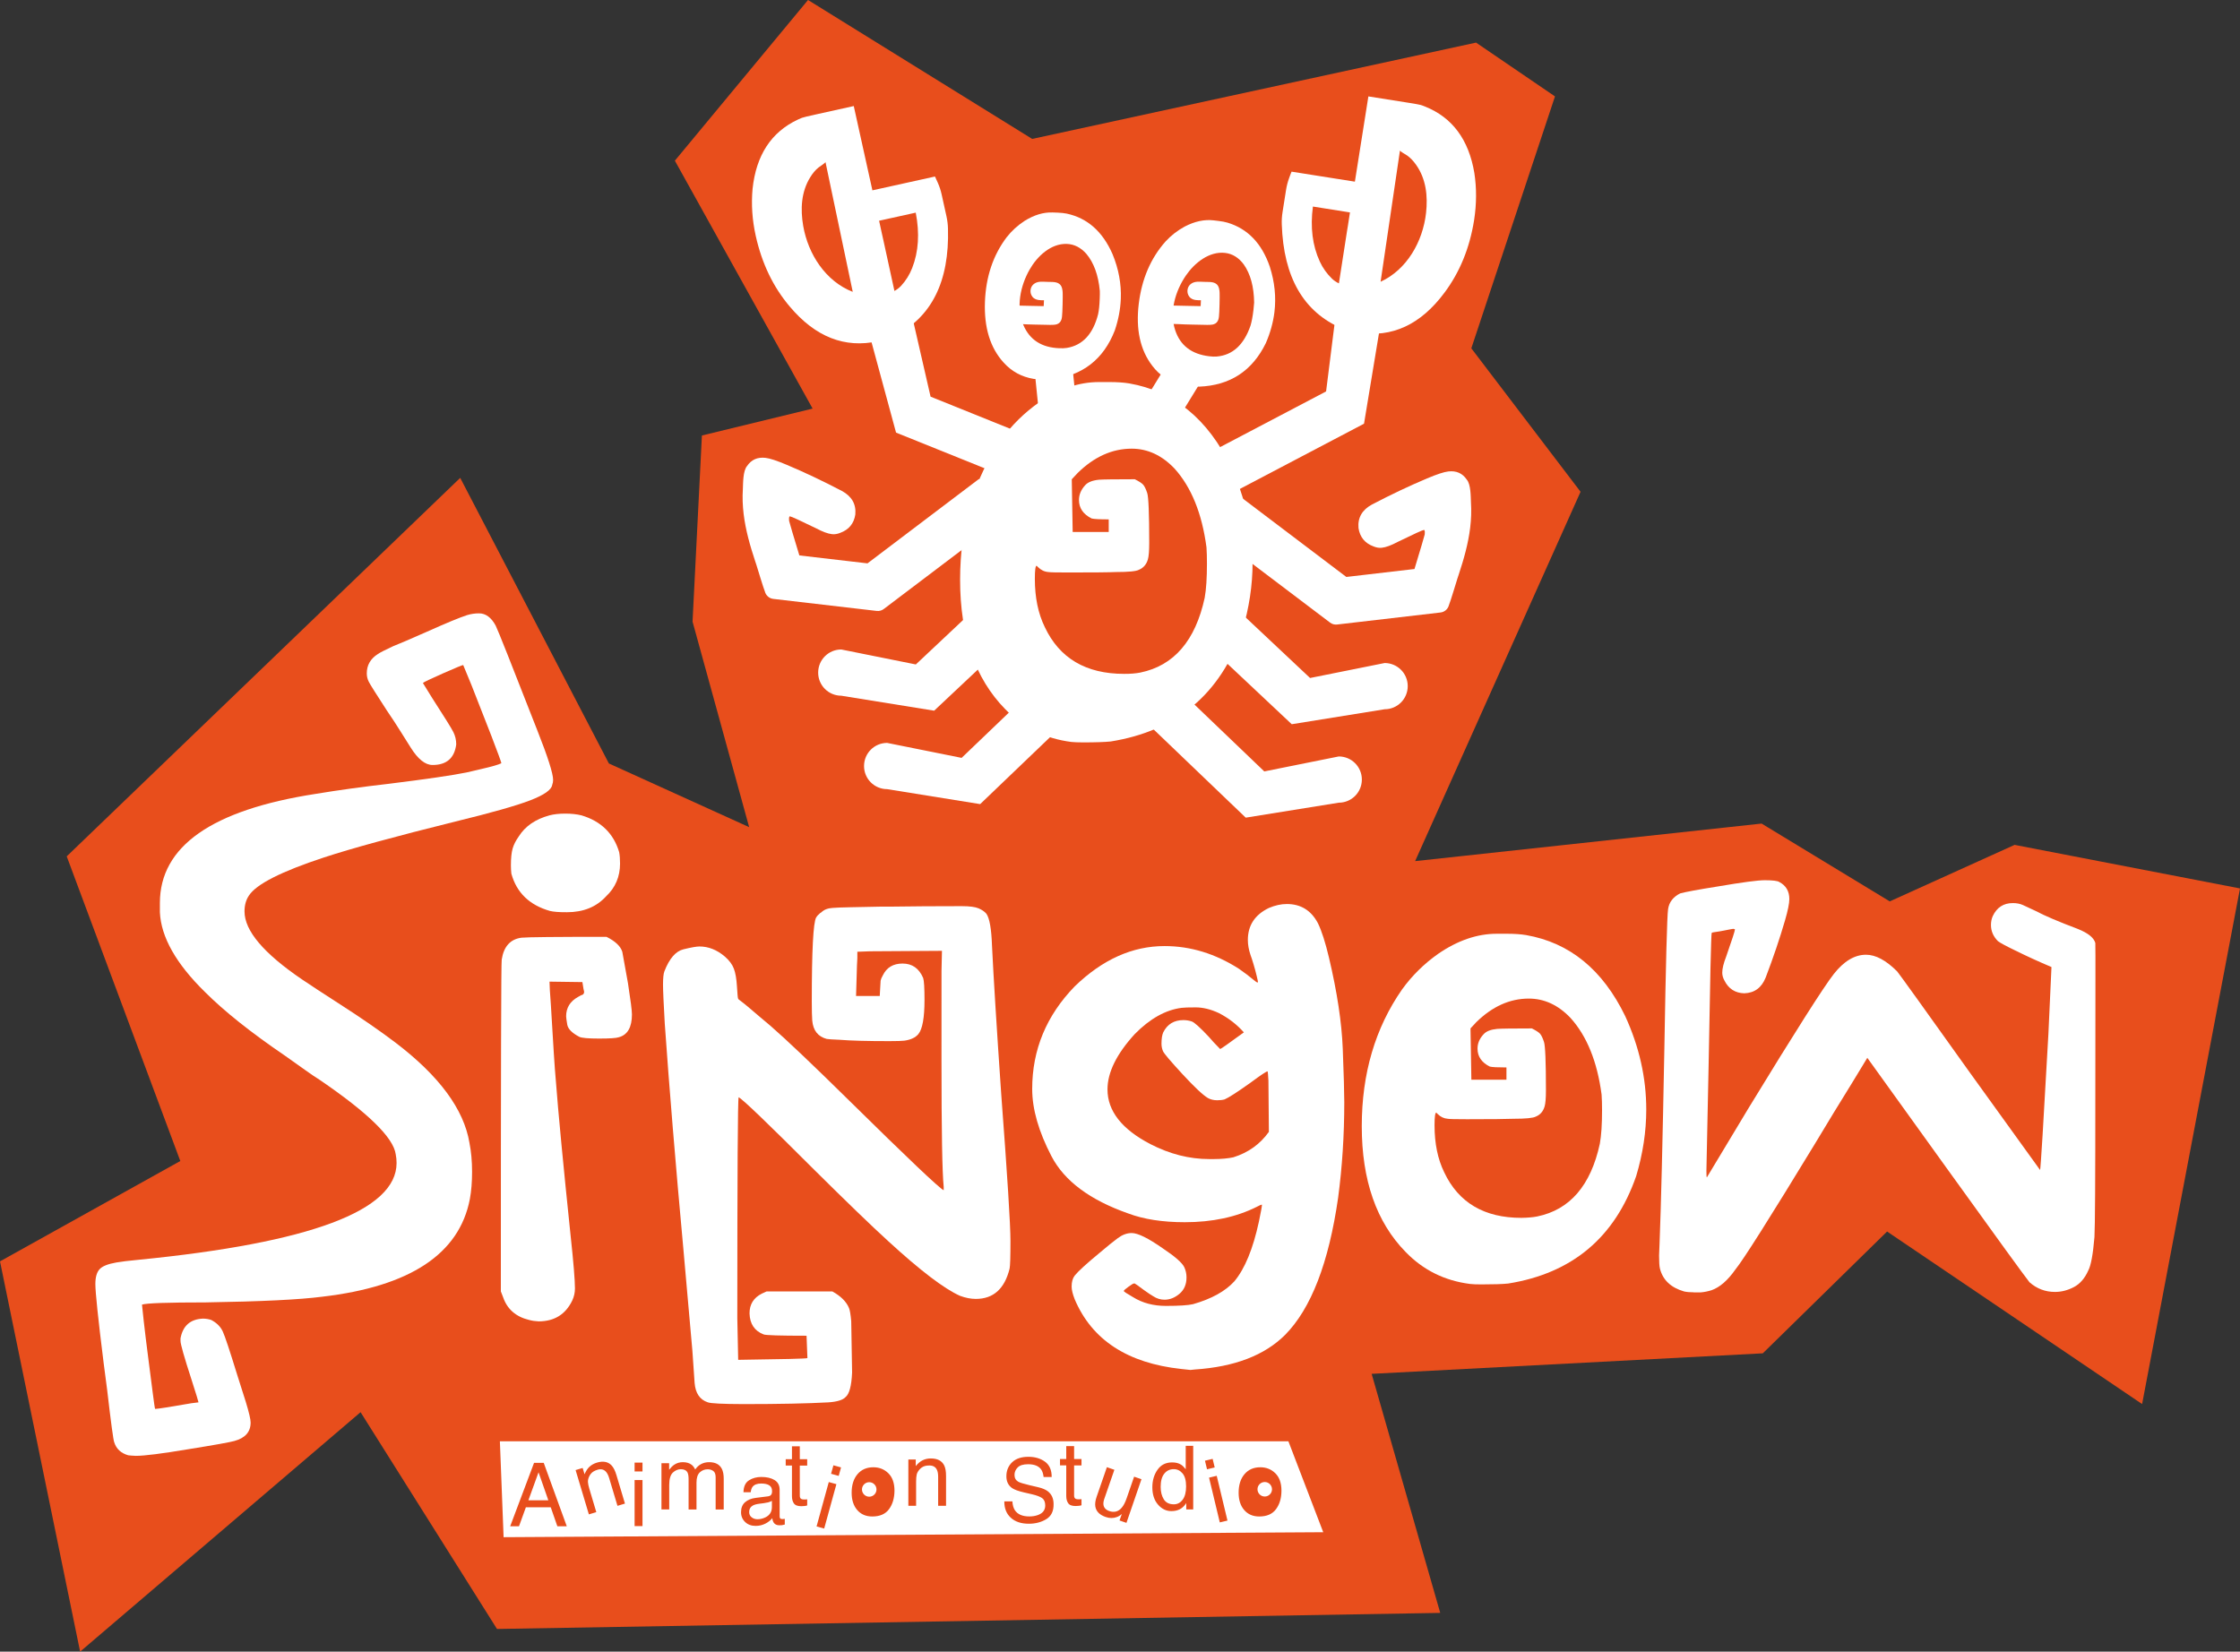
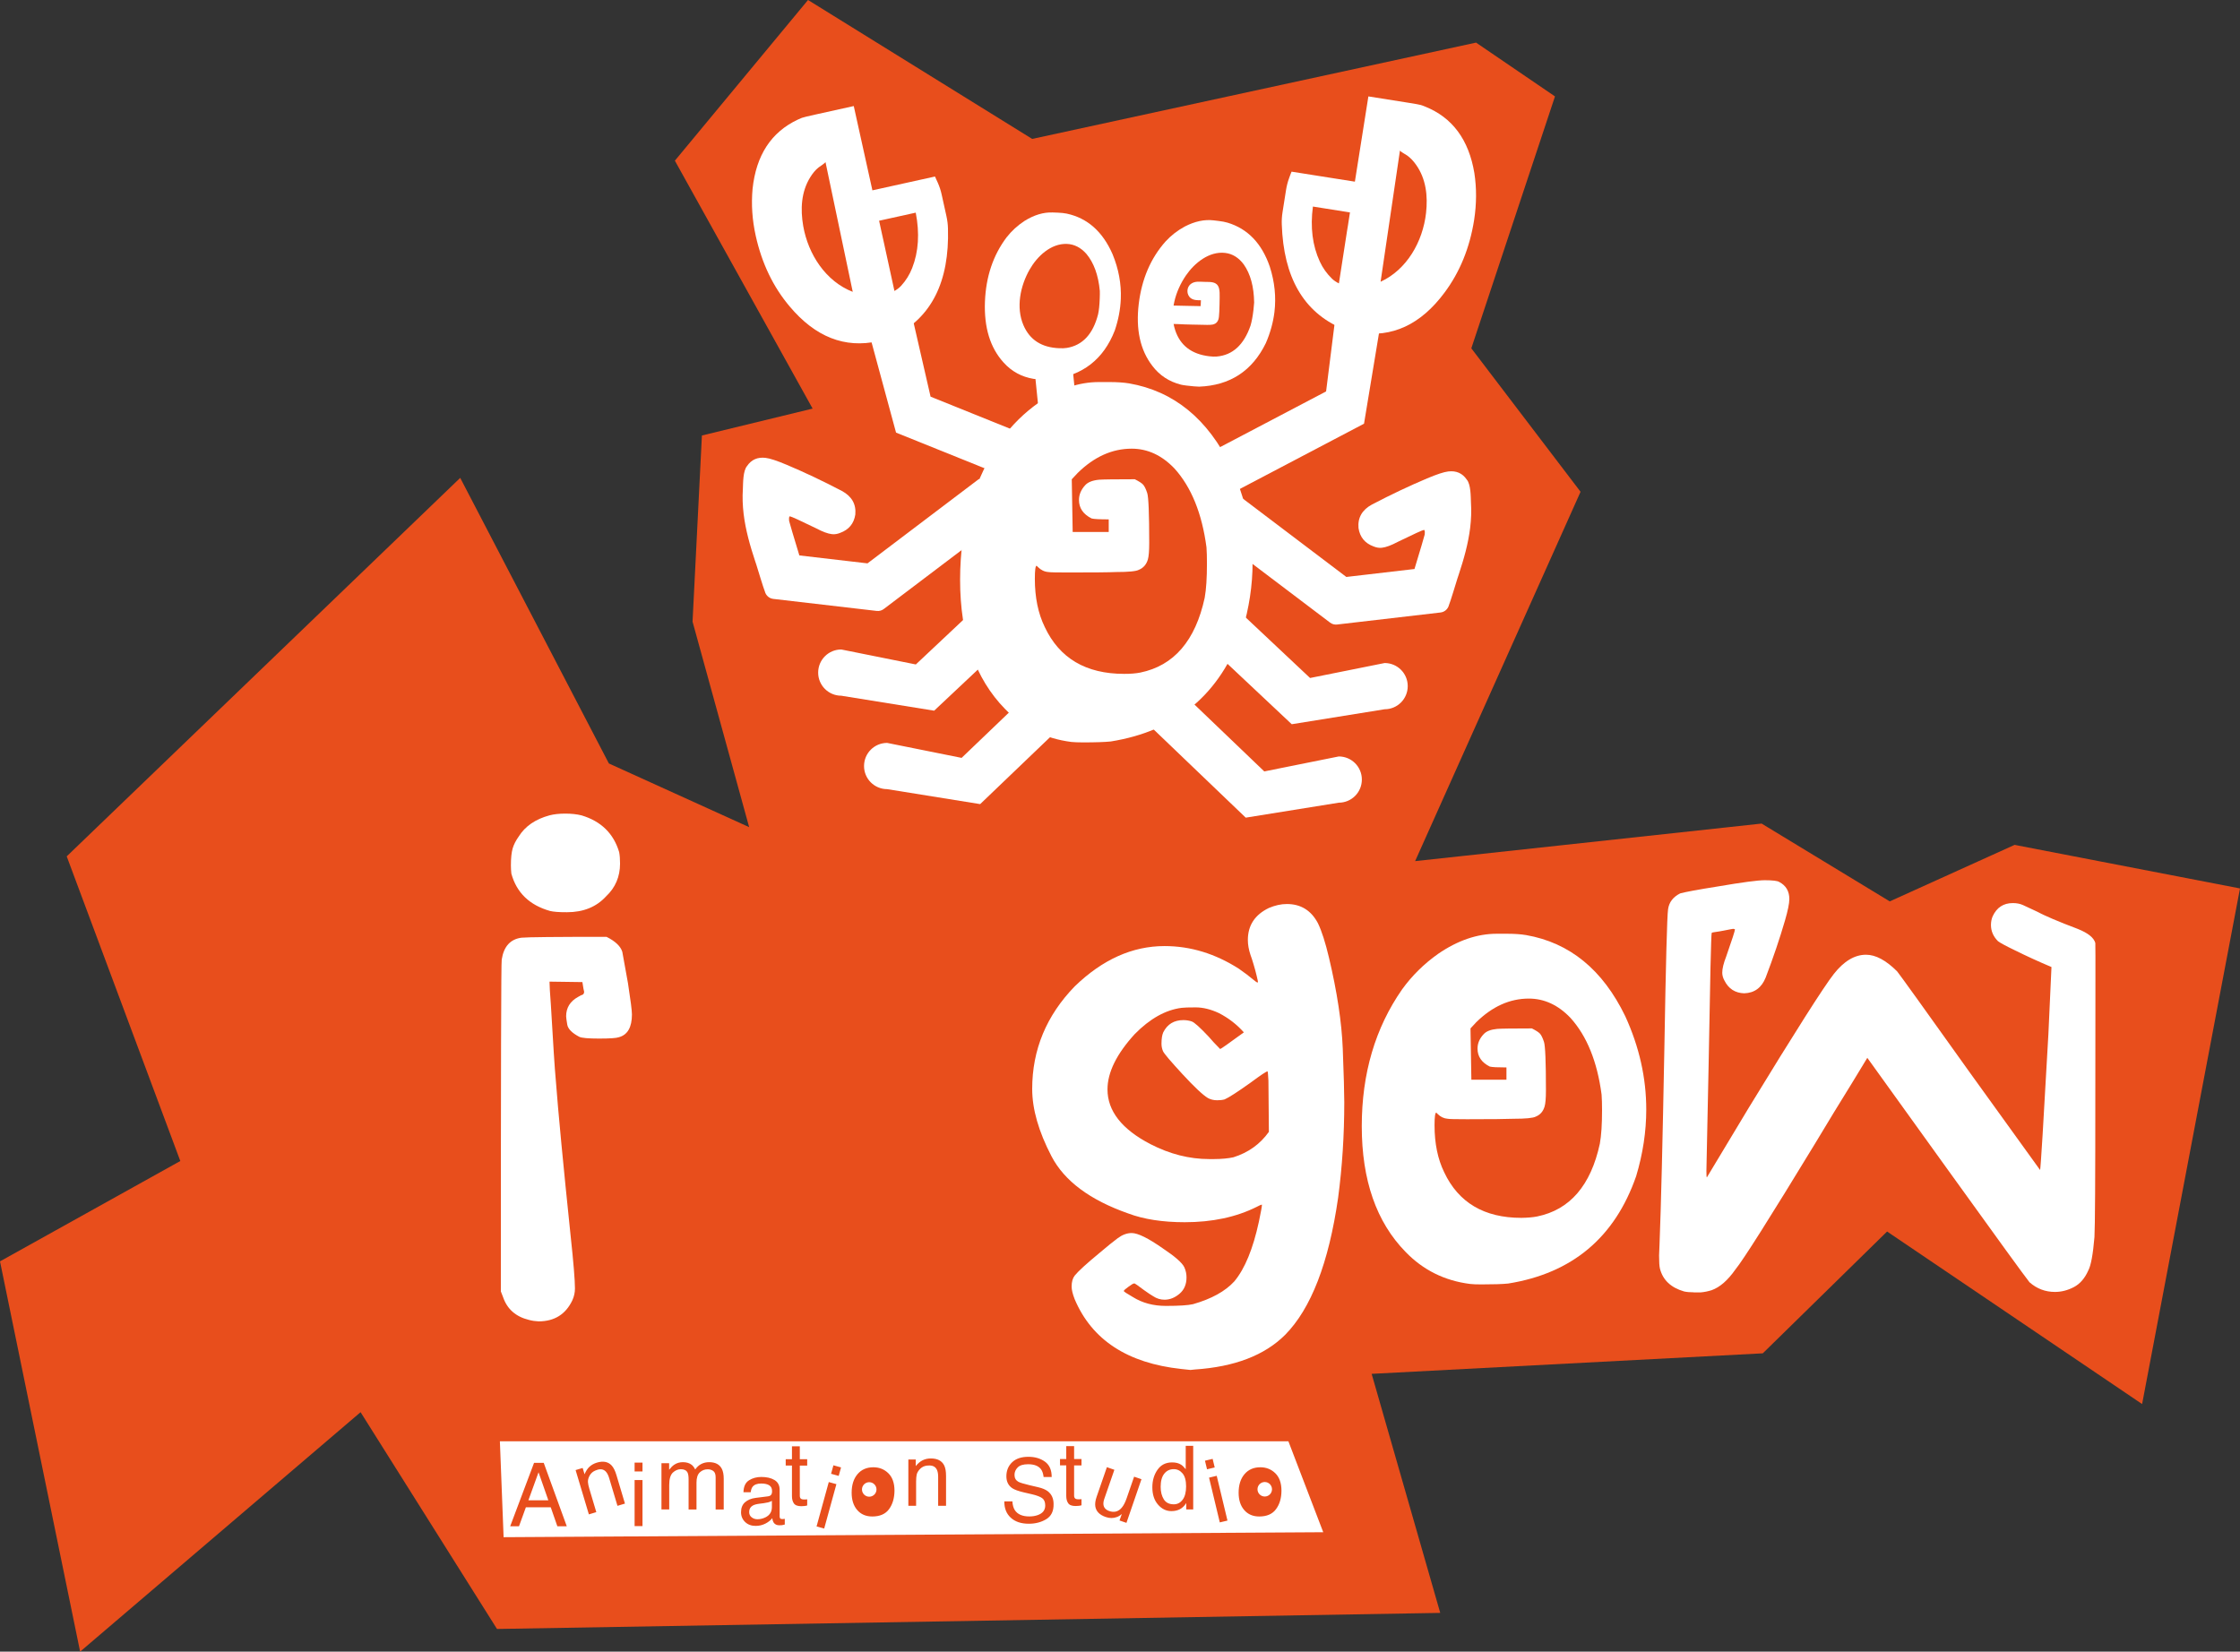
<svg xmlns="http://www.w3.org/2000/svg" version="1.1" x="0px" y="0px" width="487.85px" height="359.76px" viewBox="0 0 487.85 359.76" style="overflow:visible;enable-background:new 0 0 487.85 359.76;" xml:space="preserve">
  <rect x="0" y="0" width="487.85" height="359.76" fill="#333333" stroke="none" />
  <style type="text/css">
	.st0{fill:#E84E1C;}
	.st1{fill:#FFFFFF;}
</style>
  <defs>
</defs>
  <g>
    <polygon class="st0" points="321.47,9.28 224.8,30.26 175.98,0 146.98,35 176.98,89 152.87,94.86 150.83,135.4 163.16,180.17   132.61,166.3 100.23,104.09 14.53,186.53 39.27,252.89 0,274.75 17.45,359.76 78.53,307.6 108.24,354.82 313.67,351.32   298.73,299.25 383.92,294.78 410.99,268.25 466.53,305.83 487.85,193.52 438.76,184.03 411.57,196.34 383.66,179.39 308.2,187.57   344.23,107.12 320.44,75.87 338.66,21  " />
    <g>
      <g>
-         <path class="st1" d="M27.93,316.99c-1.59-0.45-2.61-1.4-3.06-2.86c-0.19-0.45-0.7-4.23-1.53-11.36l-0.76-5.82     c-1.21-9.68-1.81-15.44-1.81-17.28c0-1.46,0.3-2.53,0.91-3.2c0.6-0.67,1.83-1.16,3.68-1.48c1.08-0.19,2.64-0.38,4.68-0.57     c37.55-3.69,56.33-10.73,56.33-21.1c0-0.64-0.06-1.27-0.19-1.91c-0.51-3.63-6.05-9.04-16.61-16.23c-0.83-0.51-1.81-1.18-2.96-2     l-4.58-3.25c-7.39-5.03-13.18-9.64-17.38-13.84c-6.3-6.17-9.58-11.97-9.83-17.38v-2.01c0-12.35,11.3-20.27,33.89-23.77     c5.03-0.83,10.34-1.56,15.94-2.2c8.21-1.02,13.87-1.84,16.99-2.48l3.25-0.76c2.23-0.51,3.66-0.92,4.3-1.24     c0-0.19-0.73-2.2-2.2-6.02l-4.3-10.98l-1.81-4.39c-0.19,0-1.66,0.61-4.39,1.81c-2.74,1.21-4.2,1.91-4.39,2.1l2.01,3.25     c2.67,4.14,4.22,6.62,4.63,7.45c0.41,0.83,0.62,1.72,0.62,2.67c-0.38,2.99-2.1,4.49-5.16,4.49c-1.59,0-3.18-1.27-4.77-3.82     c-0.45-0.7-1.15-1.81-2.1-3.34c-0.95-1.53-1.97-3.09-3.06-4.68c-2.36-3.63-3.68-5.73-3.96-6.3c-0.29-0.57-0.43-1.18-0.43-1.81     c0-1.78,0.79-3.18,2.39-4.2c0.44-0.32,1.56-0.89,3.34-1.72c1.15-0.44,3.59-1.49,7.35-3.15c4.26-1.91,7.19-3.12,8.78-3.63     c0.83-0.25,1.68-0.38,2.58-0.38c1.46,0,2.67,0.89,3.63,2.67c0.51,1.02,3.53,8.63,9.07,22.82c2.29,5.79,3.44,9.39,3.44,10.79     c0,0.38-0.06,0.73-0.19,1.05c-0.13,1.08-1.72,2.21-4.77,3.39c-3.06,1.18-8.5,2.72-16.33,4.63c-13.11,3.25-22.66,5.86-28.64,7.83     c-9.29,3.06-14.74,5.82-16.33,8.31c-0.64,0.95-0.95,2.1-0.95,3.44c0,4.2,4.17,9.13,12.51,14.8c1.78,1.21,4.55,3.02,8.31,5.44     c4.65,2.99,8.66,5.76,12.03,8.31c9.55,7.26,14.93,14.55,16.14,21.86c0.38,1.91,0.57,4.01,0.57,6.3c0,2.23-0.16,4.2-0.48,5.92     c-2.29,11.97-13.02,19.06-32.17,21.29c-4.84,0.63-13.3,1.05-25.4,1.24c-8.27,0-12.89,0.16-13.84,0.48c0,0.13,0.13,1.32,0.38,3.58     c0.25,2.26,0.57,4.85,0.95,7.78c0.38,2.93,0.72,5.52,1,7.78c0.29,2.26,0.46,3.45,0.53,3.58c0.51,0,3.15-0.41,7.92-1.24l1.53-0.19     c0-0.13-0.51-1.78-1.53-4.97c-1.59-4.9-2.39-7.7-2.39-8.4v-0.57c0.51-2.74,2.13-4.17,4.87-4.3c0.63,0,1.24,0.1,1.81,0.29     c1.21,0.63,2.05,1.48,2.53,2.53c0.48,1.05,1.51,4.15,3.1,9.31l1.91,6.02c0.7,2.29,1.05,3.79,1.05,4.49     c0,2.04-1.18,3.37-3.53,4.01c-0.83,0.25-4.2,0.86-10.12,1.81c-5.67,0.95-9.45,1.43-11.36,1.43     C28.91,317.08,28.37,317.05,27.93,316.99z" />
-       </g>
+         </g>
      <g>
        <path class="st1" d="M115.19,287.5c-2.86-0.7-4.74-2.36-5.63-4.97l-0.48-1.24c0-47.74,0.06-71.83,0.19-72.27     c0.44-2.86,1.88-4.45,4.3-4.77c1.27-0.13,7.45-0.19,18.52-0.19c1.91,0.95,3.06,2.04,3.44,3.25l1.24,6.87     c0.57,3.69,0.86,5.95,0.86,6.78c0,2.8-0.95,4.46-2.86,4.97c-0.51,0.19-1.94,0.29-4.3,0.29c-2.36,0-3.79-0.13-4.3-0.38     c-1.59-0.83-2.47-1.72-2.63-2.67c-0.16-0.95-0.24-1.56-0.24-1.81c0-1.84,0.86-3.25,2.58-4.2l0.67-0.38     c0.44-0.06,0.67-0.32,0.67-0.76c-0.06-0.13-0.19-0.83-0.38-2.1l-7.16-0.1c0,0.83,0.1,2.48,0.29,4.97     c0.51,8.78,0.86,14.16,1.05,16.14c0.57,7.51,1.66,18.9,3.25,34.18c0.64,5.92,0.95,9.77,0.95,11.55c0,0.89-0.19,1.75-0.57,2.58     c-1.46,3.06-3.91,4.58-7.35,4.58C116.59,287.79,115.89,287.69,115.19,287.5z M119.77,198.42c-4.46-1.27-7.26-3.98-8.4-8.12     c-0.06-0.57-0.1-1.18-0.1-1.81c0-1.59,0.13-2.82,0.38-3.68c0.25-0.86,0.7-1.73,1.34-2.63c1.4-2.23,3.63-3.75,6.68-4.58     c0.95-0.25,2.1-0.38,3.44-0.38s2.51,0.13,3.53,0.38c4.26,1.27,7,3.95,8.21,8.02c0.13,0.7,0.19,1.53,0.19,2.48     c0,2.86-1.02,5.25-3.06,7.16c-2.1,2.29-4.93,3.44-8.5,3.44C121.78,198.71,120.54,198.61,119.77,198.42z" />
      </g>
      <g>
-         <path class="st1" d="M154.14,305.45c-1.72-0.57-2.67-1.97-2.86-4.2l-0.48-6.97l-1.91-21.58c-1.78-19.41-3.15-35.99-4.11-49.74     c-0.25-4.39-0.38-7.22-0.38-8.5c0-1.4,0.1-2.35,0.29-2.86c1.08-2.8,2.47-4.41,4.15-4.82c1.68-0.41,2.85-0.62,3.49-0.62     c1.97,0,3.82,0.73,5.54,2.2c0.95,0.83,1.61,1.7,1.96,2.63c0.35,0.92,0.57,2.2,0.67,3.82c0.1,1.62,0.18,2.52,0.24,2.67     c0.06,0.16,0.16,0.27,0.29,0.33c1.02,0.76,2.48,1.97,4.39,3.63l2.39,2.01c3.44,2.99,9.17,8.43,17.19,16.33     c12.73,12.54,19.57,19.03,20.53,19.48v-0.76c-0.32-3.06-0.48-12.22-0.48-27.5V211.5l0.1-4.39l-15.66,0.1l-2.77,0.1v1.43     c-0.06,0.89-0.11,2.09-0.14,3.58c-0.03,1.5-0.08,3.04-0.14,4.63h5.16l0.19-3.34c0.06-0.32,0.22-0.7,0.48-1.15     c0.83-1.72,2.26-2.58,4.3-2.58c2.1,0,3.59,1.05,4.49,3.15c0.19,0.57,0.29,2.16,0.29,4.77c0,3.88-0.45,6.37-1.34,7.45     c-0.64,0.76-1.66,1.24-3.06,1.43c-0.51,0.06-1.59,0.1-3.25,0.1c-4.9,0-8.5-0.1-10.79-0.29c-1.59-0.06-2.55-0.13-2.86-0.19     c-1.91-0.51-2.96-1.85-3.15-4.01c-0.06-0.83-0.1-2.2-0.1-4.11c0-11.14,0.32-17.25,0.95-18.33c0.19-0.32,0.48-0.64,0.86-0.95     l0.29-0.19c0.57-0.57,1.4-0.89,2.48-0.95c0.76-0.06,1.99-0.11,3.68-0.14c1.69-0.03,3.99-0.08,6.92-0.14h2.39     c4.07-0.06,9.1-0.1,15.09-0.1c1.72,0,2.94,0.16,3.68,0.48c0.73,0.32,1.29,0.7,1.67,1.15c0.7,0.95,1.11,3.28,1.24,6.97     c0.32,6.68,0.99,17.47,2.01,32.37c1.34,17.76,2.01,28.42,2.01,31.98c0,3.44-0.06,5.44-0.19,6.01c-1.08,4.39-3.53,6.59-7.35,6.59     c-1.08,0-2.23-0.22-3.44-0.67c-3.44-1.53-8.66-5.5-15.66-11.93c-3.63-3.31-9.04-8.53-16.23-15.66     c-10.12-10.12-15.56-15.34-16.33-15.66c-0.19,0.38-0.29,16.42-0.29,48.12l0.19,9.07c9.8-0.13,14.83-0.25,15.08-0.38l-0.19-4.87     c-5.86,0-8.98-0.1-9.36-0.29c-1.97-0.76-2.99-2.29-3.06-4.58c0-1.97,0.89-3.4,2.67-4.3l1.05-0.48h14.32     c1.84,1.02,3.06,2.23,3.63,3.63c0.19,0.44,0.35,1.4,0.48,2.86l0.19,11.17c-0.13,2.93-0.61,4.71-1.43,5.35     c-0.57,0.63-1.81,1.02-3.72,1.15c-4.58,0.25-10.73,0.38-18.43,0.38C157.39,305.83,154.78,305.7,154.14,305.45z" />
-       </g>
+         </g>
      <g>
        <path class="st1" d="M257.26,298.19c-11.71-1.27-19.45-6.33-23.2-15.18c-0.45-1.15-0.67-2.07-0.67-2.77     c0-1.02,0.22-1.81,0.67-2.39c0.76-0.95,2.58-2.61,5.44-4.97c1.65-1.4,2.97-2.47,3.96-3.2c0.99-0.73,1.99-1.1,3.01-1.1     c1.34,0,3.6,1.11,6.78,3.34c2.67,1.78,4.23,3.15,4.68,4.11c0.32,0.7,0.48,1.43,0.48,2.2c0,1.53-0.51,2.72-1.53,3.58     c-1.02,0.86-2.1,1.29-3.25,1.29c-0.89,0-1.72-0.25-2.48-0.76c-0.45-0.25-1.11-0.7-2.01-1.34c-1.27-0.95-1.94-1.43-2.01-1.43     c-0.06,0-0.13,0-0.19,0c-0.13,0-0.53,0.24-1.19,0.72c-0.67,0.48-1,0.78-1,0.91c0,0.13,0.67,0.57,2.01,1.34     c2.04,1.27,4.42,1.91,7.16,1.91c2.86,0,4.84-0.13,5.92-0.38c4.01-1.15,7-2.8,8.98-4.96c2.29-2.74,4.07-7.07,5.35-12.99     c0.44-2.1,0.67-3.34,0.67-3.72c-0.19,0-0.57,0.16-1.15,0.48c-4.46,2.23-9.68,3.34-15.66,3.34c-4.84,0-8.94-0.64-12.32-1.91     c-8.34-2.93-13.91-7.08-16.71-12.46c-2.8-5.38-4.2-10.26-4.2-14.66c0-8.53,3.09-15.98,9.26-22.34     c6.05-5.86,12.57-8.78,19.57-8.78c5.66,0,11.08,1.66,16.23,4.97c1.27,0.89,2.32,1.69,3.15,2.39c0.44,0.38,0.73,0.57,0.86,0.57     c0.06,0,0.1-0.03,0.1-0.1c0-0.13-0.1-0.59-0.29-1.38c-0.19-0.8-0.41-1.62-0.67-2.48c-0.25-0.86-0.48-1.54-0.67-2.05     c-0.38-1.15-0.57-2.23-0.57-3.25c0-3.18,1.53-5.5,4.58-6.97c1.34-0.57,2.64-0.86,3.91-0.86c3.06,0,5.31,1.4,6.78,4.2     c0.83,1.72,1.62,4.2,2.39,7.45c1.78,7.51,2.78,14.13,3.01,19.86c0.22,5.73,0.33,9.61,0.33,11.65c0,7.19-0.45,14.13-1.34,20.81     c-2.04,14.19-5.89,24.16-11.55,29.88c-4.46,4.45-11.01,6.97-19.67,7.54l-0.95,0.1L257.26,298.19z M268.62,252.08     c3.25-1.02,5.82-2.86,7.73-5.54l-0.1-11.17c-0.06-1.27-0.13-1.94-0.19-2.01c-0.25,0-1.5,0.83-3.72,2.48     c-2.86,2.04-4.74,3.25-5.63,3.63c-0.45,0.13-0.99,0.19-1.62,0.19c-0.76,0-1.43-0.16-2.01-0.48c-1.08-0.64-2.93-2.37-5.54-5.2     c-2.61-2.83-4.03-4.5-4.25-5.01c-0.22-0.51-0.33-1.05-0.33-1.62c0-1.08,0.13-1.91,0.38-2.48c0.89-1.78,2.35-2.67,4.39-2.67     c0.63,0,1.24,0.1,1.81,0.29c0.57,0.19,1.81,1.31,3.72,3.34c0.64,0.76,1.46,1.66,2.48,2.67c0.13,0,1.85-1.21,5.16-3.63     c-1.53-1.72-3.34-3.12-5.44-4.2c-1.78-0.83-3.47-1.24-5.06-1.24c-1.53,0-2.55,0.03-3.06,0.1c-3.5,0.45-6.91,2.36-10.22,5.73     c-3.95,4.33-5.92,8.34-5.92,12.03c0,4.71,3.12,8.69,9.36,11.93c4.2,2.16,8.46,3.25,12.79,3.25h1.05     C266.07,252.46,267.47,252.33,268.62,252.08z" />
      </g>
      <g>
        <path class="st1" d="M320.17,279.67c-5.54-0.7-10.22-3.02-14.04-6.97c-6.36-6.49-9.55-15.63-9.55-27.4     c0-11.46,2.93-21.39,8.78-29.79c2.16-2.99,4.77-5.57,7.83-7.73c4.26-2.93,8.53-4.39,12.79-4.39h2.29c1.59,0,2.96,0.1,4.11,0.29     c9.48,1.66,16.68,7.54,21.58,17.66c3.06,6.68,4.58,13.46,4.58,20.34c0,4.77-0.73,9.61-2.2,14.51     c-4.65,13.37-13.94,21.16-27.88,23.39c-1.27,0.13-3.21,0.19-5.82,0.19C321.57,279.77,320.75,279.74,320.17,279.67z      M334.78,264.97c7.13-1.46,11.68-6.75,13.65-15.85c0.32-1.78,0.48-4.2,0.48-7.26c0-1.34-0.03-2.48-0.1-3.44     c-0.95-7.19-3.21-12.76-6.78-16.71c-2.67-2.8-5.7-4.2-9.07-4.2c-4.14,0-7.96,1.72-11.46,5.16l-1.24,1.34l0.19,11.17h7.64v-2.67     c-1.91,0-3.12-0.06-3.63-0.19c-1.78-0.89-2.67-2.2-2.67-3.91c0-1.15,0.44-2.2,1.34-3.15c0.57-0.64,1.56-1.02,2.96-1.15     c0.76-0.06,3.28-0.1,7.54-0.1c0.89,0.45,1.48,0.83,1.77,1.15c0.29,0.32,0.57,0.91,0.86,1.77c0.29,0.86,0.43,4.38,0.43,10.55     c0,1.72-0.1,2.9-0.29,3.53c-0.32,1.08-0.95,1.81-1.91,2.2c-0.57,0.32-2.2,0.48-4.87,0.48c-1.47,0.06-4.84,0.1-10.12,0.1     c-2.48,0-3.88-0.03-4.2-0.1c-0.83-0.06-1.56-0.41-2.2-1.05l-0.29-0.29c-0.25,0-0.38,0.92-0.38,2.77c0,3.95,0.7,7.35,2.1,10.22     c3.12,6.62,8.72,9.93,16.8,9.93C332.68,265.25,333.83,265.16,334.78,264.97z" />
      </g>
      <g>
        <path class="st1" d="M368.87,281.49c-0.83,0-1.53-0.06-2.1-0.19c-2.86-0.83-4.62-2.48-5.25-4.97c-0.13-0.51-0.19-1.46-0.19-2.86     l0.1-2.48c0.32-8.08,0.67-22.25,1.05-42.49c0.32-18.78,0.59-28.93,0.81-30.46c0.22-1.53,1.1-2.67,2.63-3.44     c1.15-0.32,3.91-0.83,8.31-1.53c5.22-0.89,8.59-1.34,10.12-1.34c1.72,0,2.77,0.13,3.15,0.38c1.46,0.76,2.2,2,2.2,3.72     c0,0.95-0.32,2.51-0.95,4.68c-1.15,3.95-2.55,8.08-4.2,12.41c-0.89,2.23-2.45,3.37-4.68,3.44c-1.97-0.06-3.41-0.99-4.3-2.77     c-0.32-0.57-0.48-1.15-0.48-1.72c0-0.89,0.29-2.07,0.86-3.53c1.27-3.63,1.91-5.6,1.91-5.92l-0.29-0.1c-0.13,0-0.37,0.03-0.72,0.1     c-0.35,0.06-0.85,0.16-1.48,0.29c-0.64,0.13-1.21,0.22-1.72,0.29c-0.51,0.06-0.8,0.13-0.86,0.19     c-0.13,0.51-0.35,10.12-0.67,28.83l-0.48,23.01c0,0.95,0.03,1.43,0.1,1.43l9.07-15.08c10.18-16.68,16.37-26.41,18.57-29.22     c2.2-2.8,4.54-4.2,7.02-4.2c2.1,0,4.36,1.21,6.78,3.63c0.57,0.7,5.86,8.05,15.85,22.06l15.28,21.2     c0.13-0.32,0.73-10.18,1.81-29.6l0.67-14.61c-2.86-1.21-5.57-2.45-8.12-3.72c-1.85-0.89-3.02-1.53-3.53-1.91     c-1.02-1.02-1.53-2.2-1.53-3.53c0-0.7,0.13-1.34,0.38-1.91c0.89-1.91,2.35-2.86,4.39-2.86c0.83,0,1.56,0.14,2.2,0.43     c0.64,0.29,1.56,0.72,2.77,1.29c1.91,1.02,4.96,2.32,9.17,3.91c2.23,0.89,3.5,1.91,3.82,3.06c0.06,0.57,0,14.39,0,33.23     c0,18.27-0.06,28.55-0.19,30.84c-0.32,3.76-0.76,6.18-1.34,7.26c-0.76,1.72-1.81,2.93-3.15,3.63c-1.34,0.7-2.71,1.05-4.11,1.05     c-2.1,0-3.95-0.7-5.54-2.1c-1.02-1.27-7-9.51-17.95-24.73l-17.38-24.16l-3.25,5.35c-2.61,4.2-5.35,8.69-8.21,13.46     c-9.8,16.1-15.56,25.21-17.28,27.31c-1.66,2.36-3.37,3.85-5.16,4.49c-0.83,0.26-1.62,0.42-2.39,0.48H368.87z" />
      </g>
      <g>
        <g>
          <path class="st1" d="M166.35,327.42l-1.02,0.13c-0.61,0.08-1.07,0.21-1.38,0.39c-0.52,0.29-0.79,0.76-0.79,1.41      c0,0.49,0.18,0.87,0.54,1.15c0.36,0.28,0.78,0.42,1.27,0.42c0.6,0,1.17-0.14,1.73-0.41c0.94-0.46,1.41-1.21,1.41-2.24v-1.36      c-0.21,0.13-0.47,0.24-0.8,0.33C166.98,327.32,166.66,327.38,166.35,327.42z" />
        </g>
        <g>
          <path class="st1" d="M189.31,322.85c-0.87,0-1.58,0.71-1.58,1.58c0,0.87,0.71,1.58,1.58,1.58c0.87,0,1.58-0.71,1.58-1.58      C190.89,323.56,190.18,322.85,189.31,322.85z" />
        </g>
        <g>
          <path class="st1" d="M255.63,320.01c-0.85,0-1.54,0.33-2.06,0.98c-0.53,0.65-0.79,1.61-0.79,2.88c0,1.08,0.23,1.98,0.68,2.71      c0.46,0.73,1.19,1.09,2.19,1.09c0.78,0,1.42-0.34,1.92-1.01c0.5-0.67,0.75-1.64,0.75-2.9c0-1.27-0.26-2.22-0.78-2.83      C257.03,320.32,256.39,320.01,255.63,320.01z" />
        </g>
        <g>
          <path class="st1" d="M275.45,322.81c-0.87,0-1.58,0.71-1.58,1.58c0,0.87,0.71,1.58,1.58,1.58c0.87,0,1.58-0.71,1.58-1.58      C277.02,323.51,276.32,322.81,275.45,322.81z" />
        </g>
        <g>
          <path class="st1" d="M280.6,313.94l-171.73,0l0.81,20.89l178.51-1.08L280.6,313.94z M121.39,332.46l-1.44-4.14h-5.42l-1.5,4.14      h-1.92l5.2-13.82h2.11l5.02,13.82H121.39z M134.48,328l-1.82-6.08c-0.18-0.59-0.41-1.04-0.69-1.35      c-0.47-0.51-1.08-0.66-1.84-0.43c-0.38,0.12-0.69,0.25-0.91,0.4c-0.41,0.27-0.72,0.65-0.94,1.14c-0.17,0.4-0.25,0.78-0.23,1.14      c0.02,0.36,0.12,0.86,0.31,1.49l1.51,5.06l-1.62,0.49l-2.89-9.65l1.54-0.46l0.41,1.37c0.29-0.7,0.65-1.25,1.09-1.65      c0.44-0.4,0.97-0.69,1.59-0.88c1.37-0.41,2.44-0.21,3.2,0.6c0.42,0.44,0.78,1.15,1.07,2.13l1.85,6.19L134.48,328z       M139.93,332.41h-1.72v-10.03h1.72V332.41z M139.93,320.51h-1.72v-1.92h1.72V320.51z M157.62,328.8h-1.76v-7      c0-0.67-0.17-1.13-0.5-1.38c-0.34-0.25-0.75-0.38-1.23-0.38c-0.66,0-1.24,0.22-1.72,0.67c-0.48,0.45-0.72,1.19-0.72,2.23v5.86      h-1.72v-6.58c0-0.68-0.08-1.18-0.24-1.49c-0.26-0.47-0.74-0.71-1.44-0.71c-0.64,0-1.22,0.25-1.75,0.74      c-0.52,0.5-0.79,1.39-0.79,2.69v5.34h-1.69v-10.08h1.67v1.43c0.4-0.5,0.76-0.86,1.09-1.08c0.56-0.38,1.19-0.57,1.9-0.57      c0.8,0,1.45,0.2,1.94,0.59c0.28,0.23,0.53,0.56,0.75,1c0.38-0.54,0.82-0.94,1.33-1.2c0.51-0.26,1.08-0.39,1.71-0.39      c1.35,0,2.28,0.49,2.77,1.47c0.26,0.53,0.4,1.23,0.4,2.13V328.8z M170.92,332.07c-0.26,0.08-0.46,0.12-0.6,0.14      c-0.14,0.02-0.33,0.03-0.57,0.03c-0.58,0-1.01-0.21-1.27-0.62c-0.14-0.22-0.24-0.53-0.29-0.93c-0.34,0.45-0.84,0.84-1.49,1.18      c-0.65,0.33-1.36,0.5-2.13,0.5c-0.93,0-1.7-0.28-2.29-0.85c-0.59-0.57-0.89-1.28-0.89-2.13c0-0.93,0.29-1.66,0.87-2.17      c0.58-0.51,1.35-0.83,2.3-0.95l2.7-0.34c0.39-0.05,0.65-0.21,0.78-0.49c0.08-0.15,0.11-0.37,0.11-0.65c0-0.58-0.2-1-0.61-1.26      c-0.41-0.26-1-0.39-1.76-0.39c-0.88,0-1.51,0.24-1.88,0.72c-0.21,0.27-0.34,0.66-0.4,1.18h-1.58c0.03-1.25,0.43-2.11,1.21-2.6      c0.77-0.49,1.67-0.73,2.69-0.73c1.18,0,2.15,0.23,2.88,0.68c0.73,0.45,1.1,1.15,1.1,2.11v5.8c0,0.18,0.04,0.32,0.11,0.42      c0.07,0.11,0.22,0.16,0.46,0.16c0.07,0,0.16,0,0.25-0.01c0.1-0.01,0.19-0.02,0.3-0.04V332.07z M175.8,319.24h-1.61v6.58      c0,0.35,0.12,0.59,0.36,0.7c0.13,0.07,0.35,0.1,0.66,0.1c0.08,0,0.17,0,0.26-0.01c0.09,0,0.2-0.01,0.33-0.03v1.34      c-0.19,0.06-0.4,0.1-0.61,0.12c-0.21,0.03-0.44,0.04-0.68,0.04c-0.79,0-1.33-0.2-1.61-0.61c-0.28-0.4-0.42-0.93-0.42-1.58v-6.67      h-1.36v-1.38h1.36v-2.81h1.71v2.81h1.61V319.24z M179.5,332.95l-1.66-0.46l2.66-9.67l1.66,0.46L179.5,332.95z M182.66,321.48      l-1.66-0.46l0.51-1.85l1.66,0.46L182.66,321.48z M193.62,328.73c-0.78,1.06-2,1.59-3.65,1.59c-1.38,0-2.47-0.47-3.28-1.41      c-0.81-0.94-1.21-2.2-1.21-3.77c0-1.69,0.43-3.04,1.28-4.04c0.85-1,2-1.5,3.44-1.5c1.29,0,2.38,0.43,3.27,1.3      c0.89,0.87,1.34,2.14,1.34,3.82C194.79,326.33,194.4,327.67,193.62,328.73z M206.04,327.99h-1.72v-6.35      c0-0.61-0.09-1.11-0.27-1.49c-0.3-0.63-0.85-0.94-1.64-0.94c-0.4,0-0.73,0.04-0.99,0.12c-0.46,0.14-0.87,0.41-1.22,0.83      c-0.28,0.33-0.47,0.68-0.55,1.03c-0.08,0.35-0.13,0.86-0.13,1.52v5.28h-1.69v-10.08h1.61v1.43c0.48-0.59,0.98-1.01,1.51-1.27      c0.53-0.26,1.13-0.39,1.78-0.39c1.43,0,2.39,0.5,2.9,1.5c0.28,0.55,0.41,1.33,0.41,2.34V327.99z M227.86,330.91      c-1.09,0.66-2.35,0.99-3.79,0.99c-1.68,0-2.99-0.44-3.94-1.32c-0.95-0.87-1.41-2.05-1.4-3.55h1.76      c0.04,0.78,0.22,1.42,0.53,1.91c0.6,0.91,1.65,1.37,3.16,1.37c0.68,0,1.29-0.1,1.85-0.3c1.08-0.39,1.61-1.08,1.61-2.09      c0-0.75-0.23-1.29-0.68-1.61c-0.46-0.31-1.19-0.59-2.17-0.82l-1.81-0.42c-1.18-0.28-2.02-0.58-2.52-0.91      c-0.85-0.58-1.28-1.44-1.28-2.59c0-1.24,0.42-2.26,1.25-3.06c0.84-0.8,2.02-1.19,3.55-1.19c1.41,0,2.61,0.35,3.59,1.05      s1.48,1.82,1.48,3.35h-1.76c-0.09-0.74-0.28-1.31-0.58-1.7c-0.55-0.72-1.48-1.08-2.79-1.08c-1.06,0-1.82,0.23-2.28,0.7      c-0.46,0.46-0.69,1-0.69,1.62c0,0.68,0.27,1.17,0.82,1.49c0.36,0.2,1.17,0.45,2.43,0.75l1.88,0.44c0.91,0.21,1.6,0.5,2.1,0.87      c0.85,0.65,1.28,1.58,1.28,2.81C229.49,329.16,228.95,330.25,227.86,330.91z M235.54,319.2h-1.61v6.58      c0,0.35,0.12,0.59,0.36,0.7c0.13,0.07,0.35,0.1,0.66,0.1c0.08,0,0.17,0,0.26-0.01c0.09,0,0.2-0.01,0.33-0.03v1.34      c-0.19,0.06-0.4,0.1-0.61,0.12c-0.21,0.03-0.44,0.04-0.68,0.04c-0.79,0-1.33-0.2-1.61-0.61c-0.28-0.4-0.42-0.93-0.42-1.58v-6.67      h-1.36v-1.38h1.36v-2.81h1.71v2.81h1.61V319.2z M245.33,331.71l-1.51-0.52l0.5-1.4c-0.33,0.29-0.69,0.51-1.08,0.65      c-0.77,0.29-1.58,0.29-2.44-0.01c-1.33-0.46-2.08-1.23-2.25-2.3c-0.09-0.58,0-1.27,0.28-2.08l2.24-6.47l1.63,0.57l-2.19,6.32      c-0.17,0.49-0.23,0.91-0.19,1.27c0.08,0.66,0.5,1.13,1.25,1.39c1.08,0.38,2,0.14,2.73-0.72c0.4-0.46,0.76-1.15,1.08-2.08      l1.62-4.68l1.6,0.55L245.33,331.71z M259.88,328.79h-1.52v-1.4c-0.39,0.62-0.86,1.07-1.4,1.35c-0.54,0.28-1.15,0.41-1.85,0.41      c-1.12,0-2.09-0.47-2.91-1.42c-0.82-0.94-1.23-2.2-1.23-3.77c0-1.47,0.37-2.74,1.12-3.81c0.75-1.08,1.81-1.61,3.2-1.61      c0.77,0,1.41,0.16,1.93,0.49c0.3,0.19,0.64,0.52,1.02,0.99v-5.09h1.63V328.79z M262.43,318.17l1.67-0.4l0.45,1.87l-1.67,0.4      L262.43,318.17z M265.66,331.61l-2.34-9.75l1.67-0.4l2.34,9.75L265.66,331.61z M277.9,328.73c-0.78,1.06-2,1.59-3.65,1.59      c-1.38,0-2.47-0.47-3.28-1.41c-0.81-0.94-1.21-2.2-1.21-3.77c0-1.69,0.43-3.04,1.28-4.04c0.85-1,2-1.5,3.44-1.5      c1.29,0,2.38,0.43,3.27,1.3c0.89,0.87,1.34,2.14,1.34,3.82C279.08,326.33,278.69,327.67,277.9,328.73z" />
        </g>
        <g>
          <polygon class="st1" points="115.08,326.79 119.42,326.79 117.29,320.69     " />
        </g>
      </g>
      <g>
        <g>
          <path class="st1" d="M242.29,55.33c-2.16-4.91-5.48-7.84-9.97-8.8c-0.54-0.11-1.19-0.18-1.95-0.21l-1.09-0.04      c-2.03-0.08-4.09,0.55-6.18,1.86c-1.49,0.98-2.78,2.16-3.87,3.55c-2.94,3.9-4.51,8.58-4.72,14.04      c-0.21,5.61,1.14,10.02,4.06,13.23c1.75,1.95,3.94,3.14,6.56,3.57c0.27,0.04,0.67,0.07,1.18,0.09c1.24,0.05,2.17,0.05,2.78,0.01      c6.68-0.81,11.25-4.36,13.7-10.65c0.78-2.31,1.22-4.6,1.31-6.88C244.23,61.83,243.63,58.57,242.29,55.33z M239.51,65.02      c-0.05,1.46-0.17,2.61-0.36,3.45c-1.1,4.3-3.37,6.74-6.79,7.31c-0.46,0.07-1.01,0.1-1.64,0.07c-3.85-0.14-6.46-1.82-7.83-5.03      c-1.65-3.87-0.68-8.56,1.36-12.12c1.63-2.86,4.61-5.7,8.1-5.57c1.61,0.06,3.02,0.78,4.25,2.16c1.63,1.94,2.61,4.64,2.93,8.08      C239.54,63.84,239.54,64.39,239.51,65.02z" />
        </g>
        <g>
          <path class="st1" d="M276.55,58.09c-1.74-5.07-4.81-8.27-9.21-9.59c-0.53-0.16-1.17-0.28-1.93-0.37L264.33,48      c-2.02-0.24-4.12,0.21-6.31,1.35c-1.57,0.85-2.95,1.92-4.15,3.22c-3.25,3.64-5.2,8.18-5.86,13.6      c-0.67,5.58,0.31,10.08,2.96,13.52c1.58,2.09,3.67,3.45,6.25,4.1c0.27,0.06,0.66,0.13,1.17,0.19c1.24,0.15,2.16,0.23,2.77,0.24      c6.73-0.26,11.57-3.42,14.53-9.49c0.97-2.24,1.59-4.49,1.87-6.75C277.95,64.72,277.62,61.43,276.55,58.09z M272.99,67.52      c-0.17,1.45-0.39,2.58-0.64,3.41c-1.45,4.2-3.91,6.44-7.37,6.73c-0.46,0.04-1.01,0.02-1.64-0.06c-3.83-0.46-6.29-2.35-7.39-5.66      c-1.33-4,0.03-8.59,2.35-11.96c1.86-2.71,5.06-5.3,8.53-4.89c1.6,0.19,2.95,1.03,4.05,2.51c1.46,2.07,2.21,4.84,2.26,8.3      C273.11,66.34,273.06,66.89,272.99,67.52z" />
        </g>
        <g>
-           <path class="st1" d="M231.33,62.9c-0.02-0.08-0.04-0.15-0.06-0.23c-0.45-1.37-1.79-1.24-2.97-1.27      c-0.58-0.02-1.17-0.05-1.75-0.03c-1.15,0.06-2.1,0.79-2.12,2.02c-0.01,0.6,0.26,1.21,0.74,1.56c0.61,0.45,1.44,0.46,2.2,0.45      l-0.06,1.28c-1.19-0.04-5.08-0.08-6.28-0.13c0.05-0.75,0.09-1.57-0.32-2.2c-0.33-0.5-0.92-0.81-1.52-0.83      c-1.51-0.05-2.12,1.27-2.19,2.58c-0.06,1.08-0.46,2.94,0.4,3.8c0.72,0.71,4.2,0.65,5.13,0.7c0.74,0.04,1.67,0.08,2.83,0.1      c1.23,0.04,2.07,0.06,2.53,0.05c1.27,0.05,2.05,0,2.33-0.14c0.46-0.16,0.78-0.5,0.95-1.01c0.1-0.3,0.17-0.86,0.2-1.68      c0.04-1.07,0.08-2.15,0.08-3.22C231.44,64.11,231.48,63.49,231.33,62.9z" />
-         </g>
+           </g>
        <g>
          <path class="st1" d="M265.51,62.9c-0.02-0.08-0.04-0.15-0.06-0.23c-0.45-1.37-1.79-1.24-2.97-1.27      c-0.58-0.02-1.17-0.05-1.75-0.03c-1.15,0.06-2.1,0.79-2.12,2.02c-0.01,0.6,0.26,1.21,0.74,1.56c0.61,0.45,1.44,0.46,2.2,0.45      l-0.06,1.28c-1.19-0.04-5.08-0.08-6.28-0.13c0.05-0.75,0.09-1.57-0.32-2.2c-0.33-0.5-0.92-0.81-1.52-0.83      c-1.51-0.05-2.12,1.27-2.19,2.58c-0.06,1.08-0.46,2.94,0.4,3.8c0.72,0.71,4.2,0.65,5.13,0.7c0.74,0.04,1.67,0.08,2.83,0.1      c1.23,0.04,2.07,0.06,2.53,0.05c1.27,0.05,2.05,0,2.33-0.14c0.46-0.16,0.78-0.5,0.95-1.01c0.1-0.3,0.17-0.86,0.2-1.68      c0.04-1.07,0.08-2.15,0.08-3.22C265.62,64.11,265.66,63.49,265.51,62.9z" />
        </g>
        <g>
-           <rect x="250.86" y="80.92" transform="matrix(0.523 -0.852 0.852 0.523 49.373 258.32)" class="st1" width="9.14" height="8.28" />
-         </g>
+           </g>
        <g>
          <rect x="225.82" y="81.11" transform="matrix(0.995 -0.101 0.101 0.995 -7.471 23.642)" class="st1" width="8.28" height="9.14" />
        </g>
        <g>
          <path class="st1" d="M233.33,161.61c-5.69-0.72-10.5-3.11-14.42-7.16c-6.54-6.67-9.81-16.06-9.81-28.16      c0-11.77,3.01-21.98,9.03-30.61c2.22-3.07,4.91-5.72,8.05-7.95c4.38-3.01,8.76-4.51,13.15-4.51h2.36c1.64,0,3.04,0.1,4.22,0.29      c9.75,1.7,17.14,7.75,22.18,18.15c3.14,6.87,4.71,13.83,4.71,20.9c0,4.91-0.75,9.88-2.26,14.91      c-4.78,13.74-14.33,21.75-28.65,24.04c-1.31,0.13-3.3,0.2-5.99,0.2C234.77,161.71,233.92,161.67,233.33,161.61z M248.34,146.5      c7.32-1.5,12-6.93,14.03-16.29c0.33-1.83,0.49-4.32,0.49-7.46c0-1.37-0.03-2.55-0.1-3.53c-0.98-7.39-3.3-13.11-6.97-17.17      c-2.75-2.88-5.86-4.32-9.32-4.32c-4.25,0-8.18,1.77-11.77,5.3l-1.28,1.37l0.2,11.48h7.85v-2.75c-1.96,0-3.21-0.06-3.73-0.2      c-1.83-0.92-2.75-2.26-2.75-4.02c0-1.18,0.46-2.26,1.37-3.24c0.59-0.65,1.6-1.05,3.04-1.18c0.78-0.06,3.37-0.1,7.75-0.1      c0.92,0.46,1.52,0.85,1.82,1.18c0.29,0.33,0.59,0.93,0.88,1.81c0.29,0.88,0.44,4.5,0.44,10.84c0,1.77-0.1,2.98-0.29,3.63      c-0.33,1.11-0.98,1.86-1.96,2.26c-0.59,0.33-2.26,0.49-5,0.49c-1.51,0.07-4.97,0.1-10.4,0.1c-2.55,0-3.99-0.03-4.32-0.1      c-0.85-0.06-1.6-0.42-2.26-1.08l-0.29-0.29c-0.26,0-0.39,0.95-0.39,2.85c0,4.06,0.72,7.55,2.16,10.5      c3.2,6.8,8.96,10.2,17.27,10.2C246.18,146.79,247.36,146.69,248.34,146.5z" />
        </g>
        <g>
          <path class="st1" d="M193.21,171.89l20.26,3.26l24.92-23.87l-6.96-7.27l-22,21.07l-16.22-3.26c-2.78,0-5.03,2.25-5.03,5.03l0,0      C188.17,169.63,190.43,171.89,193.21,171.89z" />
        </g>
        <g>
          <path class="st1" d="M183.22,151.54l20.23,3.26l18.03-16.95l-6.9-7.34l-15.12,14.22l-16.24-3.26c-2.78,0-5.03,2.25-5.03,5.03v0      C178.18,149.28,180.44,151.54,183.22,151.54z" />
        </g>
        <g>
          <path class="st1" d="M162.7,101.51c0.94-1.39,2.28-1.98,4.02-1.78c0.96,0.11,2.5,0.62,4.61,1.51c3.85,1.62,7.86,3.52,12.03,5.7      c2.14,1.16,3.12,2.87,2.92,5.12c-0.3,1.98-1.4,3.32-3.3,4.01c-0.62,0.25-1.21,0.35-1.79,0.28c-0.9-0.1-2.05-0.53-3.46-1.28      c-3.51-1.71-5.43-2.59-5.75-2.62l-0.13,0.28c-0.02,0.13-0.01,0.37,0.01,0.73c0.01,0.17,1.07,3.69,2.23,7.52l14.84,1.73      l24.29-18.39l6.08,8.03l-26.82,20.3c-0.44,0.34-1,0.49-1.55,0.42l-22.52-2.62c-0.92-0.11-1.62-0.78-1.83-1.62      c-0.21-0.42-1.71-5.35-1.85-5.81c-0.09-0.28-0.19-0.56-0.28-0.84c-1.08-3.26-2.07-6.72-2.49-10.2      c-0.22-1.82-0.29-3.65-0.17-5.48C161.85,105.18,161.8,102.58,162.7,101.51z" />
        </g>
        <g>
          <path class="st1" d="M291.57,174.84l-20.26,3.26l-24.92-23.87l6.96-7.27l22,21.07l16.22-3.26c2.78,0,5.03,2.25,5.03,5.03v0      C296.6,172.59,294.35,174.84,291.57,174.84z" />
        </g>
        <g>
          <path class="st1" d="M300.42,72.04l-3.35,20.25l-30.55,16.05l-4.68-8.91l26.97-14.17l2.06-16.41c0.88-2.64,3.74-4.06,6.37-3.18      v0C299.88,66.55,301.3,69.4,300.42,72.04z" />
        </g>
        <g>
          <path class="st1" d="M189.78,74.42l5.37,19.81l32.01,12.9l3.76-9.34L202.67,86.4l-3.7-16.12c-1.14-2.53-4.13-3.66-6.66-2.52l0,0      C189.77,68.91,188.64,71.89,189.78,74.42z" />
        </g>
        <g>
          <path class="st1" d="M301.56,154.49l-20.23,3.26L263.3,140.8l6.9-7.34l15.12,14.22l16.24-3.26c2.78,0,5.03,2.25,5.03,5.03l0,0      C306.59,152.24,304.34,154.49,301.56,154.49z" />
        </g>
        <g>
          <path class="st1" d="M319.45,104.47c-0.94-1.39-2.28-1.98-4.02-1.78c-0.96,0.11-2.5,0.62-4.61,1.51      c-3.85,1.62-7.86,3.52-12.03,5.7c-2.14,1.16-3.12,2.87-2.92,5.12c0.3,1.98,1.4,3.32,3.3,4.01c0.62,0.25,1.21,0.35,1.79,0.28      c0.9-0.1,2.05-0.53,3.46-1.28c3.51-1.71,5.43-2.59,5.75-2.62l0.13,0.28c0.02,0.13,0.01,0.37-0.01,0.73      c-0.01,0.17-1.07,3.69-2.23,7.52l-14.84,1.73l-24.29-18.39l-6.08,8.03l26.82,20.3c0.44,0.34,1,0.49,1.55,0.42l22.52-2.62      c0.92-0.11,1.62-0.78,1.83-1.62c0.21-0.42,1.71-5.35,1.85-5.81c0.09-0.28,0.19-0.56,0.28-0.84c1.08-3.26,2.07-6.72,2.49-10.2      c0.22-1.82,0.29-3.65,0.17-5.48C320.3,108.14,320.35,105.53,319.45,104.47z" />
        </g>
        <g>
          <path class="st1" d="M321.1,37.68c-1.22-7.28-4.8-12.1-10.74-14.47c-0.32-0.14-0.63-0.25-0.92-0.34      c-0.29-0.09-1.25-0.26-2.9-0.52L298.02,21l-2.94,18.57l-13.79-2.18c-0.18,0.47-0.38,0.93-0.54,1.42      c-0.3,0.82-0.52,1.67-0.66,2.55l-0.76,4.81c-0.15,0.93-0.2,1.83-0.17,2.7c0.38,11.55,4.75,19.11,13.13,22.69      c0.85,0.35,2.04,0.65,3.55,0.89c7.33,1.16,13.58-1.74,18.75-8.7c3.35-4.48,5.5-9.76,6.46-15.83      C321.59,44.41,321.61,41.01,321.1,37.68z M293.53,49.36c-0.02,0.11-0.04,0.22-0.06,0.34c-0.02,0.15-0.04,0.29-0.07,0.44      l-0.05,0.31l0,0c-0.05,0.33-1.23,7.96-1.75,11.28c-0.56-0.28-1.07-0.61-1.5-1.02c-1.12-1.09-2.01-2.33-2.65-3.72      c-1.61-3.48-2.11-7.49-1.51-12l8.07,1.28L293.53,49.36z M310.58,46.38c-0.7,6.26-4.19,12.37-9.9,14.99      c1.09-7.42,4.22-28.59,4.22-28.6c-0.03,0.19,1.4,0.98,1.58,1.11c0.76,0.55,1.37,1.22,1.91,1.99      C310.59,38.95,310.99,42.7,310.58,46.38z" />
        </g>
        <g>
          <path class="st1" d="M164.59,51.36c1.33,6,3.79,11.14,7.41,15.41c5.58,6.63,11.99,9.15,19.24,7.55c1.5-0.33,2.67-0.7,3.49-1.1      c8.15-4.07,12.06-11.89,11.73-23.44c-0.02-0.87-0.13-1.76-0.33-2.68l-1.05-4.75c-0.19-0.88-0.47-1.71-0.82-2.51      c-0.2-0.48-0.42-0.93-0.63-1.39L190,41.46l-4.06-18.36l-8.44,1.87c-1.62,0.36-2.58,0.59-2.86,0.7c-0.28,0.11-0.58,0.24-0.9,0.39      c-5.78,2.72-9.06,7.75-9.84,15.09C163.6,44.5,163.82,47.9,164.59,51.36z M191.46,48.08l7.98-1.76c0.87,4.47,0.62,8.5-0.78,12.07      c-0.56,1.43-1.36,2.73-2.42,3.88c-0.4,0.43-0.89,0.8-1.44,1.11c-0.71-3.28-2.36-10.83-2.43-11.15l0,0l-0.07-0.3      c-0.03-0.15-0.06-0.28-0.09-0.43c-0.03-0.12-0.05-0.23-0.08-0.34L191.46,48.08z M176.48,38.58c0.5-0.8,1.06-1.51,1.79-2.1      c0.17-0.14,1.55-1.01,1.51-1.2c0,0.01,4.4,20.95,5.94,28.29c-5.86-2.27-9.71-8.15-10.79-14.36      C174.3,45.55,174.48,41.79,176.48,38.58z" />
        </g>
      </g>
    </g>
  </g>
</svg>